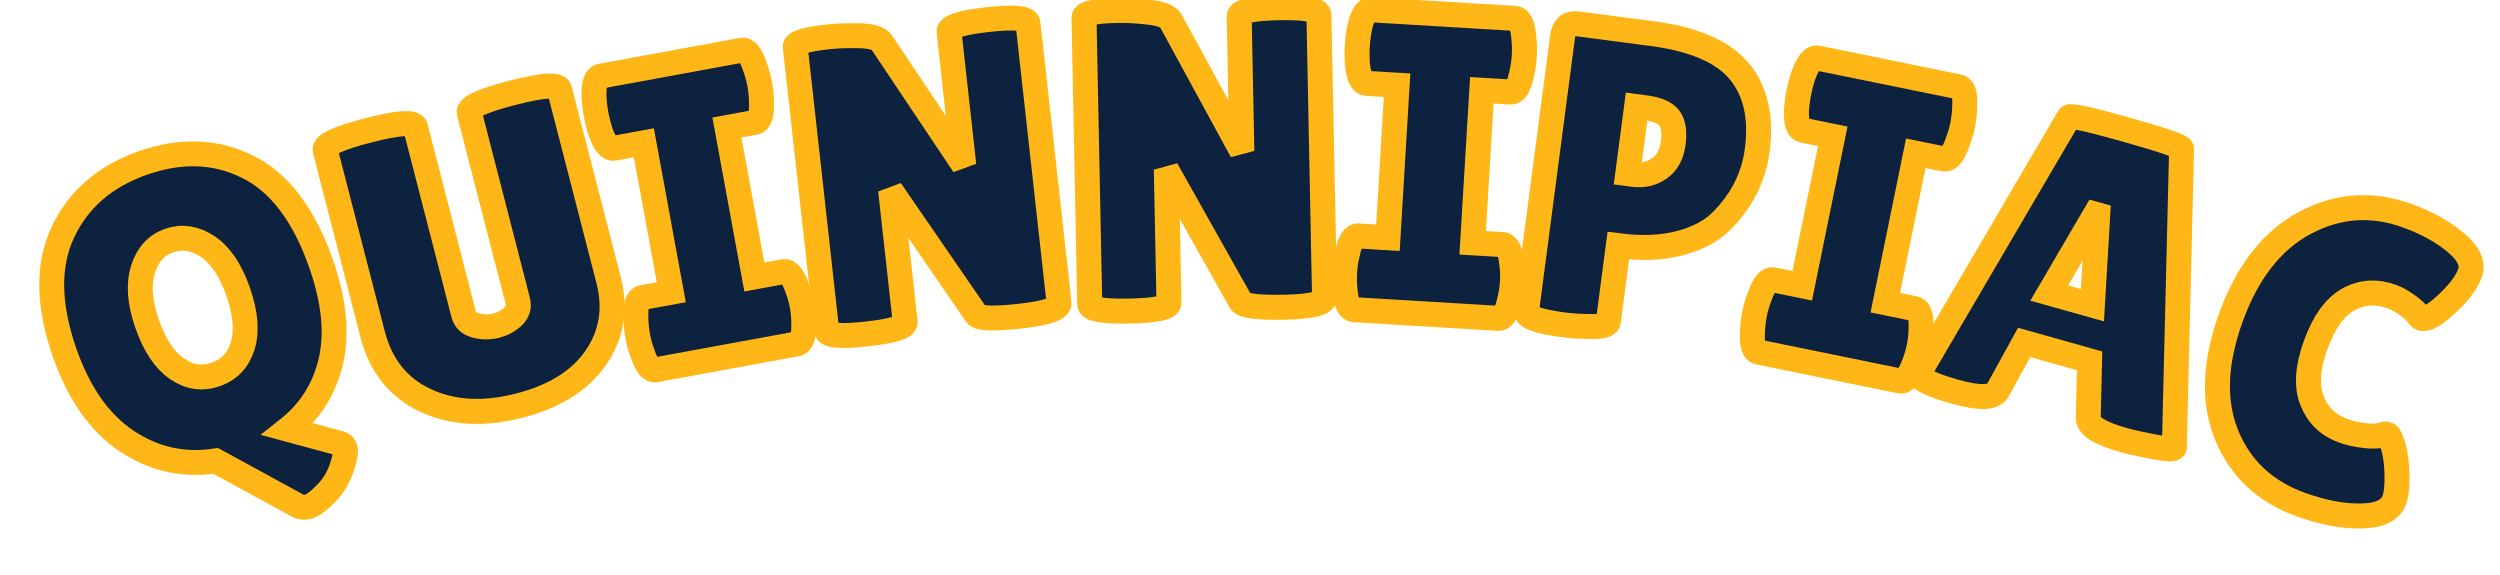
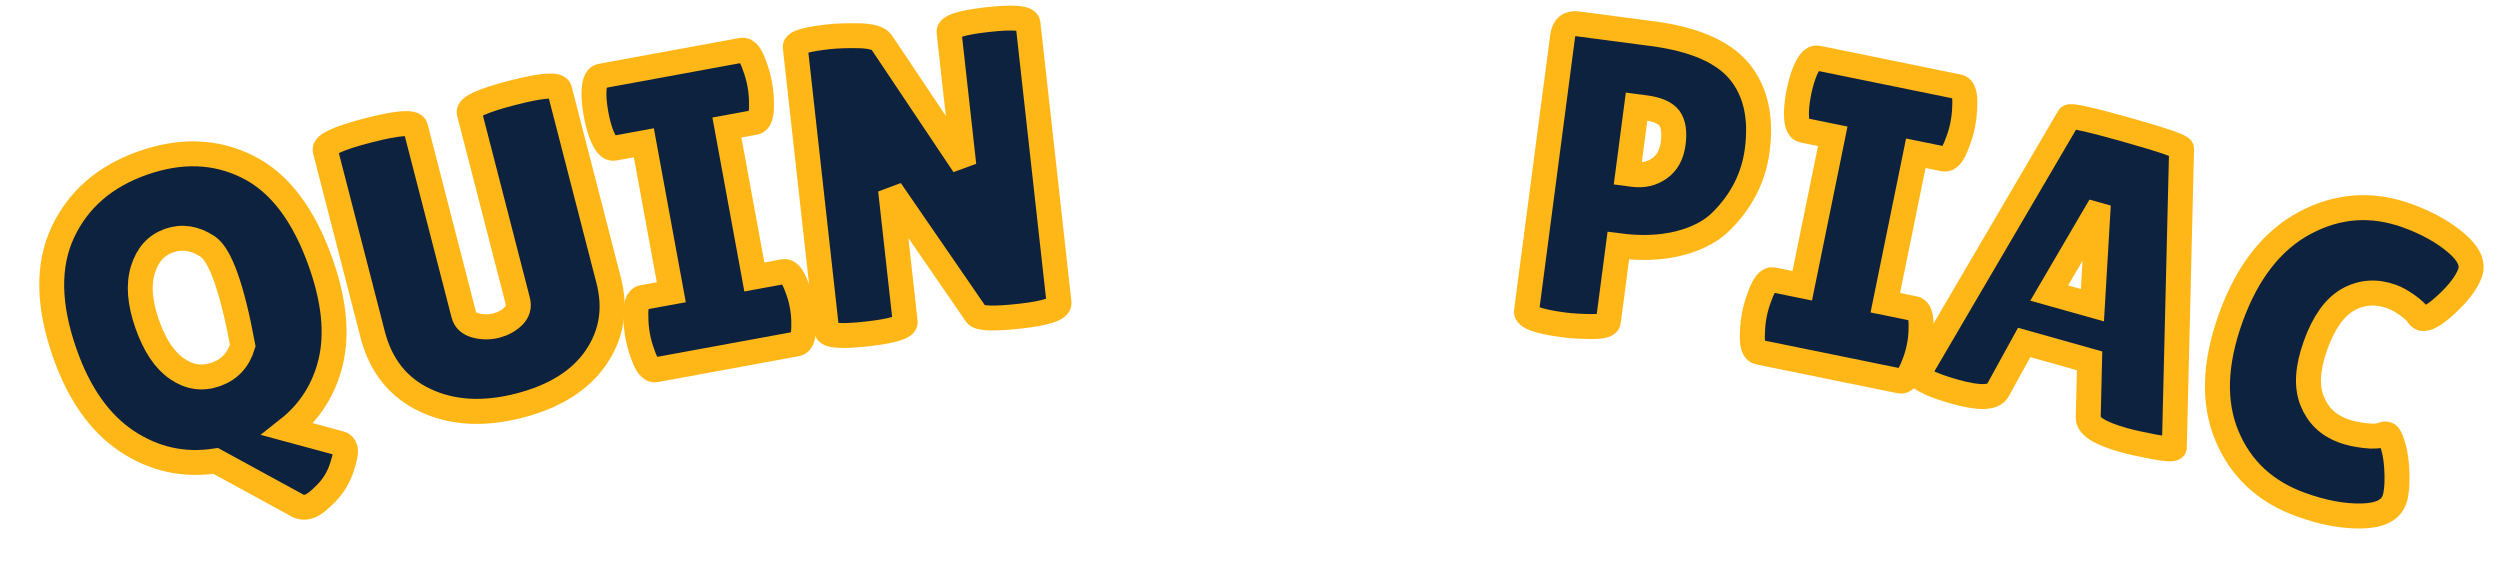
<svg xmlns="http://www.w3.org/2000/svg" version="1.1" width="200" height="46" viewBox="0 0 200 46" xml:space="preserve">
  <desc>Created with Fabric.js 5.3.0</desc>
  <defs>
</defs>
  <g transform="matrix(1 0 0 1 100 23)">
    <g style="">
      <g transform="matrix(0.94 -0.33 0.33 0.94 -83.62 4.37)">
-         <path style="stroke: rgb(255,183,24); stroke-width: 2; stroke-dasharray: none; stroke-linecap: butt; stroke-dashoffset: 0; stroke-linejoin: miter; stroke-miterlimit: 4; fill: rgb(13,34,63); fill-rule: nonzero; opacity: 1;" paint-order="stroke" transform=" translate(-11.93, 9.08)" d="M 1.03 -11.96 L 1.03 -11.96 Q 1.03 -18.06 4.1 -21.18 Q 7.16 -24.3 12.01 -24.3 Q 16.86 -24.3 19.84 -21.23 Q 22.83 -18.17 22.83 -11.96 L 22.83 -11.96 Q 22.83 -7.2 20.98 -4.28 Q 19.12 -1.37 15.9 -0.27 L 15.9 -0.27 L 19.54 2.23 Q 19.74 2.36 19.74 2.72 Q 19.74 3.08 18.97 4.08 Q 18.2 5.07 17.12 5.6 Q 16.04 6.14 15.49 6.14 Q 14.94 6.14 14.6 5.76 L 14.6 5.76 L 9.6 0.21 Q 5.76 -0.51 3.39 -3.65 Q 1.03 -6.79 1.03 -11.96 Z M 11.93 -17.72 Q 10.28 -17.72 9.17 -16.21 Q 8.05 -14.7 8.05 -11.98 Q 8.05 -9.25 9.12 -7.8 Q 10.18 -6.34 11.91 -6.34 Q 13.64 -6.34 14.72 -7.81 Q 15.8 -9.29 15.8 -12.03 Q 15.8 -14.77 14.69 -16.25 Q 13.57 -17.72 11.93 -17.72 Z" stroke-linecap="round" />
+         <path style="stroke: rgb(255,183,24); stroke-width: 2; stroke-dasharray: none; stroke-linecap: butt; stroke-dashoffset: 0; stroke-linejoin: miter; stroke-miterlimit: 4; fill: rgb(13,34,63); fill-rule: nonzero; opacity: 1;" paint-order="stroke" transform=" translate(-11.93, 9.08)" d="M 1.03 -11.96 L 1.03 -11.96 Q 1.03 -18.06 4.1 -21.18 Q 7.16 -24.3 12.01 -24.3 Q 16.86 -24.3 19.84 -21.23 Q 22.83 -18.17 22.83 -11.96 L 22.83 -11.96 Q 22.83 -7.2 20.98 -4.28 Q 19.12 -1.37 15.9 -0.27 L 15.9 -0.27 L 19.54 2.23 Q 19.74 2.36 19.74 2.72 Q 19.74 3.08 18.97 4.08 Q 18.2 5.07 17.12 5.6 Q 16.04 6.14 15.49 6.14 Q 14.94 6.14 14.6 5.76 L 14.6 5.76 L 9.6 0.21 Q 5.76 -0.51 3.39 -3.65 Q 1.03 -6.79 1.03 -11.96 Z M 11.93 -17.72 Q 10.28 -17.72 9.17 -16.21 Q 8.05 -14.7 8.05 -11.98 Q 8.05 -9.25 9.12 -7.8 Q 10.18 -6.34 11.91 -6.34 Q 13.64 -6.34 14.72 -7.81 Q 15.8 -14.77 14.69 -16.25 Q 13.57 -17.72 11.93 -17.72 Z" stroke-linecap="round" />
      </g>
      <g transform="matrix(0.97 -0.25 0.25 0.97 -61.75 -2.28)">
        <path style="stroke: rgb(255,183,24); stroke-width: 2; stroke-dasharray: none; stroke-linecap: butt; stroke-dashoffset: 0; stroke-linejoin: miter; stroke-miterlimit: 4; fill: rgb(13,34,63); fill-rule: nonzero; opacity: 1;" paint-order="stroke" transform=" translate(-10.69, 11.82)" d="M 12.92 -7.81 L 12.92 -23.31 Q 12.92 -23.99 16.64 -23.99 Q 20.36 -23.99 20.36 -23.31 L 20.36 -23.31 L 20.36 -7.57 Q 20.36 -4.08 17.86 -1.87 Q 15.35 0.34 10.95 0.34 Q 6.55 0.34 3.79 -1.94 Q 1.03 -4.22 1.03 -8.09 L 1.03 -8.09 L 1.03 -23.27 Q 1.03 -23.96 4.75 -23.96 Q 8.47 -23.96 8.47 -23.27 L 8.47 -23.27 L 8.47 -7.81 Q 8.47 -7.13 9.19 -6.72 L 9.19 -6.72 Q 9.94 -6.31 10.76 -6.31 Q 11.58 -6.31 12.25 -6.68 Q 12.92 -7.06 12.92 -7.81 L 12.92 -7.81 Z" stroke-linecap="round" />
      </g>
      <g transform="matrix(0.98 -0.18 0.18 0.98 -44.07 -6.2)">
        <path style="stroke: rgb(255,183,24); stroke-width: 2; stroke-dasharray: none; stroke-linecap: butt; stroke-dashoffset: 0; stroke-linejoin: miter; stroke-miterlimit: 4; fill: rgb(13,34,63); fill-rule: nonzero; opacity: 1;" paint-order="stroke" transform=" translate(-7.37, 11.99)" d="M 1.61 -5.9 L 3.98 -5.9 L 3.98 -18.1 L 1.54 -18.1 Q 0.96 -18.1 0.72 -19.57 L 0.72 -19.57 Q 0.62 -20.29 0.62 -21.04 Q 0.62 -21.8 0.72 -22.52 L 0.72 -22.52 Q 0.96 -23.99 1.54 -23.99 L 1.54 -23.99 L 13.06 -23.99 Q 13.64 -23.99 13.85 -22.52 L 13.85 -22.52 Q 13.98 -21.8 13.98 -21.04 Q 13.98 -20.29 13.85 -19.57 L 13.85 -19.57 Q 13.64 -18.1 13.06 -18.1 L 13.06 -18.1 L 10.76 -18.1 L 10.76 -5.9 L 13.16 -5.9 Q 13.74 -5.9 13.98 -4.42 L 13.98 -4.42 Q 14.12 -3.7 14.12 -2.95 Q 14.12 -2.19 13.98 -1.47 L 13.98 -1.47 Q 13.74 0 13.16 0 L 13.16 0 L 1.61 0 Q 1.03 0 0.82 -1.47 L 0.82 -1.47 Q 0.69 -2.19 0.69 -2.95 Q 0.69 -3.7 0.82 -4.42 L 0.82 -4.42 Q 1.03 -5.9 1.61 -5.9 L 1.61 -5.9 Z" stroke-linecap="round" />
      </g>
      <g transform="matrix(0.99 -0.11 0.11 0.99 -25.81 -8.88)">
        <path style="stroke: rgb(255,183,24); stroke-width: 2; stroke-dasharray: none; stroke-linecap: butt; stroke-dashoffset: 0; stroke-linejoin: miter; stroke-miterlimit: 4; fill: rgb(13,34,63); fill-rule: nonzero; opacity: 1;" paint-order="stroke" transform=" translate(-11.11, 12)" d="M 20.5 -23.34 L 20.5 -0.75 Q 20.5 -0.03 17.27 -0.03 Q 14.05 -0.03 13.78 -0.55 L 13.78 -0.55 L 8.05 -11.24 L 8.05 -0.58 Q 8.05 0.03 4.88 0.03 Q 1.71 0.03 1.71 -0.58 L 1.71 -0.58 L 1.71 -23.51 Q 1.71 -24.03 4.42 -24.03 L 4.42 -24.03 Q 5.48 -24.03 6.91 -23.84 Q 8.33 -23.65 8.64 -23.13 L 8.64 -23.13 L 14.12 -12.58 L 14.12 -23.34 Q 14.12 -23.99 17.31 -23.99 Q 20.5 -23.99 20.5 -23.34 L 20.5 -23.34 Z" stroke-linecap="round" />
      </g>
      <g transform="matrix(1 -0.02 0.02 1 -3.65 -10.27)">
-         <path style="stroke: rgb(255,183,24); stroke-width: 2; stroke-dasharray: none; stroke-linecap: butt; stroke-dashoffset: 0; stroke-linejoin: miter; stroke-miterlimit: 4; fill: rgb(13,34,63); fill-rule: nonzero; opacity: 1;" paint-order="stroke" transform=" translate(-11.11, 12)" d="M 20.5 -23.34 L 20.5 -0.75 Q 20.5 -0.03 17.27 -0.03 Q 14.05 -0.03 13.78 -0.55 L 13.78 -0.55 L 8.05 -11.24 L 8.05 -0.58 Q 8.05 0.03 4.88 0.03 Q 1.71 0.03 1.71 -0.58 L 1.71 -0.58 L 1.71 -23.51 Q 1.71 -24.03 4.42 -24.03 L 4.42 -24.03 Q 5.48 -24.03 6.91 -23.84 Q 8.33 -23.65 8.64 -23.13 L 8.64 -23.13 L 14.12 -12.58 L 14.12 -23.34 Q 14.12 -23.99 17.31 -23.99 Q 20.5 -23.99 20.5 -23.34 L 20.5 -23.34 Z" stroke-linecap="round" />
-       </g>
+         </g>
      <g transform="matrix(1 0.06 -0.06 1 14.79 -9.87)">
-         <path style="stroke: rgb(255,183,24); stroke-width: 2; stroke-dasharray: none; stroke-linecap: butt; stroke-dashoffset: 0; stroke-linejoin: miter; stroke-miterlimit: 4; fill: rgb(13,34,63); fill-rule: nonzero; opacity: 1;" paint-order="stroke" transform=" translate(-7.37, 11.99)" d="M 1.61 -5.9 L 3.98 -5.9 L 3.98 -18.1 L 1.54 -18.1 Q 0.96 -18.1 0.72 -19.57 L 0.72 -19.57 Q 0.62 -20.29 0.62 -21.04 Q 0.62 -21.8 0.72 -22.52 L 0.72 -22.52 Q 0.96 -23.99 1.54 -23.99 L 1.54 -23.99 L 13.06 -23.99 Q 13.64 -23.99 13.85 -22.52 L 13.85 -22.52 Q 13.98 -21.8 13.98 -21.04 Q 13.98 -20.29 13.85 -19.57 L 13.85 -19.57 Q 13.64 -18.1 13.06 -18.1 L 13.06 -18.1 L 10.76 -18.1 L 10.76 -5.9 L 13.16 -5.9 Q 13.74 -5.9 13.98 -4.42 L 13.98 -4.42 Q 14.12 -3.7 14.12 -2.95 Q 14.12 -2.19 13.98 -1.47 L 13.98 -1.47 Q 13.74 0 13.16 0 L 13.16 0 L 1.61 0 Q 1.03 0 0.82 -1.47 L 0.82 -1.47 Q 0.69 -2.19 0.69 -2.95 Q 0.69 -3.7 0.82 -4.42 L 0.82 -4.42 Q 1.03 -5.9 1.61 -5.9 L 1.61 -5.9 Z" stroke-linecap="round" />
-       </g>
+         </g>
      <g transform="matrix(0.99 0.13 -0.13 0.99 31.83 -8.24)">
        <path style="stroke: rgb(255,183,24); stroke-width: 2; stroke-dasharray: none; stroke-linecap: butt; stroke-dashoffset: 0; stroke-linejoin: miter; stroke-miterlimit: 4; fill: rgb(13,34,63); fill-rule: nonzero; opacity: 1;" paint-order="stroke" transform=" translate(-9.9, 11.96)" d="M 4.7 0.07 L 4.7 0.07 Q 1.58 0.07 1.58 -0.62 L 1.58 -0.62 L 1.58 -22.83 Q 1.58 -23.99 2.64 -23.99 L 2.64 -23.99 L 8.67 -23.99 Q 13.74 -23.99 15.99 -21.9 Q 18.23 -19.81 18.23 -15.83 L 18.23 -15.83 Q 18.23 -12.54 16.11 -9.8 L 16.11 -9.8 Q 15.05 -8.43 12.99 -7.61 Q 10.93 -6.79 8.19 -6.79 L 8.19 -6.79 L 8.19 -0.65 Q 8.19 -0.24 6.91 -0.09 Q 5.62 0.07 4.7 0.07 Z M 8.91 -18.03 L 8.19 -18.03 L 8.19 -12.61 L 8.64 -12.61 Q 9.84 -12.61 10.66 -13.37 Q 11.48 -14.12 11.48 -15.49 Q 11.48 -16.86 10.92 -17.45 Q 10.35 -18.03 8.91 -18.03 L 8.91 -18.03 Z" stroke-linecap="round" />
      </g>
      <g transform="matrix(0.98 0.2 -0.2 0.98 48.72 -5.43)">
        <path style="stroke: rgb(255,183,24); stroke-width: 2; stroke-dasharray: none; stroke-linecap: butt; stroke-dashoffset: 0; stroke-linejoin: miter; stroke-miterlimit: 4; fill: rgb(13,34,63); fill-rule: nonzero; opacity: 1;" paint-order="stroke" transform=" translate(-7.37, 11.99)" d="M 1.61 -5.9 L 3.98 -5.9 L 3.98 -18.1 L 1.54 -18.1 Q 0.96 -18.1 0.72 -19.57 L 0.72 -19.57 Q 0.62 -20.29 0.62 -21.04 Q 0.62 -21.8 0.72 -22.52 L 0.72 -22.52 Q 0.96 -23.99 1.54 -23.99 L 1.54 -23.99 L 13.06 -23.99 Q 13.64 -23.99 13.85 -22.52 L 13.85 -22.52 Q 13.98 -21.8 13.98 -21.04 Q 13.98 -20.29 13.85 -19.57 L 13.85 -19.57 Q 13.64 -18.1 13.06 -18.1 L 13.06 -18.1 L 10.76 -18.1 L 10.76 -5.9 L 13.16 -5.9 Q 13.74 -5.9 13.98 -4.42 L 13.98 -4.42 Q 14.12 -3.7 14.12 -2.95 Q 14.12 -2.19 13.98 -1.47 L 13.98 -1.47 Q 13.74 0 13.16 0 L 13.16 0 L 1.61 0 Q 1.03 0 0.82 -1.47 L 0.82 -1.47 Q 0.69 -2.19 0.69 -2.95 Q 0.69 -3.7 0.82 -4.42 L 0.82 -4.42 Q 1.03 -5.9 1.61 -5.9 L 1.61 -5.9 Z" stroke-linecap="round" />
      </g>
      <g transform="matrix(0.96 0.27 -0.27 0.96 66.78 -1.12)">
        <path style="stroke: rgb(255,183,24); stroke-width: 2; stroke-dasharray: none; stroke-linecap: butt; stroke-dashoffset: 0; stroke-linejoin: miter; stroke-miterlimit: 4; fill: rgb(13,34,63); fill-rule: nonzero; opacity: 1;" paint-order="stroke" transform=" translate(-11.2, 11.95)" d="M 17.82 0.07 L 17.82 0.07 Q 14.84 0.07 14.6 -0.89 L 14.6 -0.89 L 13.47 -5.31 L 8.02 -5.31 L 7.03 -1.06 Q 6.82 0 3.74 0 L 3.74 0 Q 2.09 0 1.3 -0.19 Q 0.51 -0.38 0.51 -0.48 L 0.51 -0.48 L 6.58 -23.68 Q 6.58 -23.96 11.28 -23.96 Q 15.97 -23.96 15.97 -23.68 L 15.97 -23.68 L 21.9 -0.45 Q 21.9 -0.21 20.32 -0.07 Q 18.75 0.07 17.82 0.07 Z M 10.73 -16.76 L 8.88 -9.67 L 12.48 -9.67 L 10.93 -16.76 L 10.73 -16.76 Z" stroke-linecap="round" />
      </g>
      <g transform="matrix(0.94 0.34 -0.34 0.94 86.63 5.2)">
        <path style="stroke: rgb(255,183,24); stroke-width: 2; stroke-dasharray: none; stroke-linecap: butt; stroke-dashoffset: 0; stroke-linejoin: miter; stroke-miterlimit: 4; fill: rgb(13,34,63); fill-rule: nonzero; opacity: 1;" paint-order="stroke" transform=" translate(-9.66, 11.98)" d="M 11.52 -24.3 Q 14.02 -24.3 15.92 -23.6 Q 17.82 -22.9 17.82 -21.7 Q 17.82 -20.5 16.91 -18.73 Q 16.01 -16.97 15.39 -16.97 L 15.39 -16.97 Q 15.22 -16.97 14.99 -17.15 Q 14.77 -17.34 13.97 -17.57 Q 13.16 -17.79 12.58 -17.79 L 12.58 -17.79 Q 10.59 -17.79 9.37 -16.38 Q 8.16 -14.98 8.16 -12.08 Q 8.16 -9.19 9.41 -7.78 Q 10.66 -6.37 12.58 -6.37 L 12.58 -6.37 Q 13.37 -6.37 14.34 -6.6 Q 15.32 -6.82 15.73 -7.23 L 15.73 -7.23 Q 15.8 -7.3 16.01 -7.3 Q 16.21 -7.3 16.78 -6.53 Q 17.34 -5.76 17.82 -4.51 Q 18.3 -3.26 18.3 -2.57 L 18.3 -2.57 Q 18.3 -1.23 16.25 -0.45 Q 14.19 0.34 11.38 0.34 L 11.38 0.34 Q 6.85 0.34 3.94 -2.84 Q 1.03 -6.03 1.03 -11.84 Q 1.03 -17.65 4.03 -20.98 Q 7.03 -24.3 11.52 -24.3 L 11.52 -24.3 Z" stroke-linecap="round" />
      </g>
    </g>
  </g>
</svg>